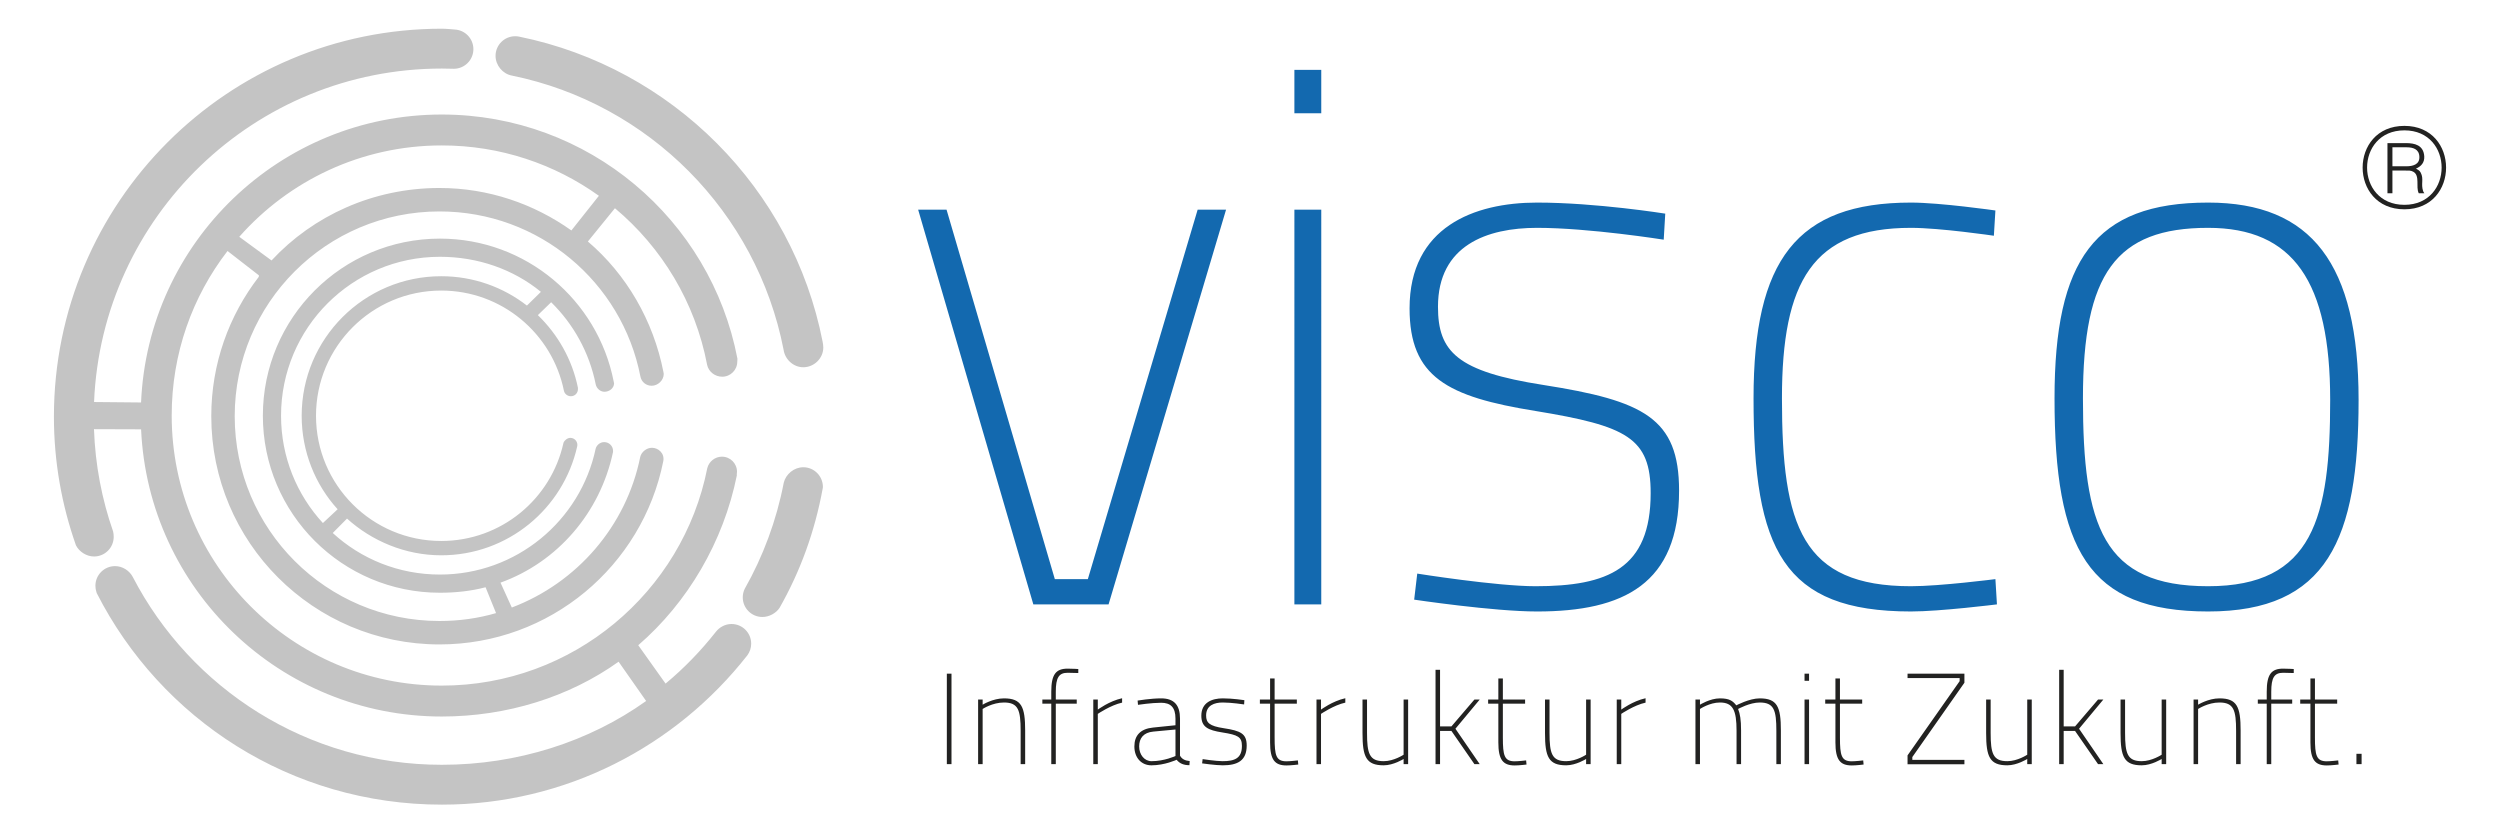
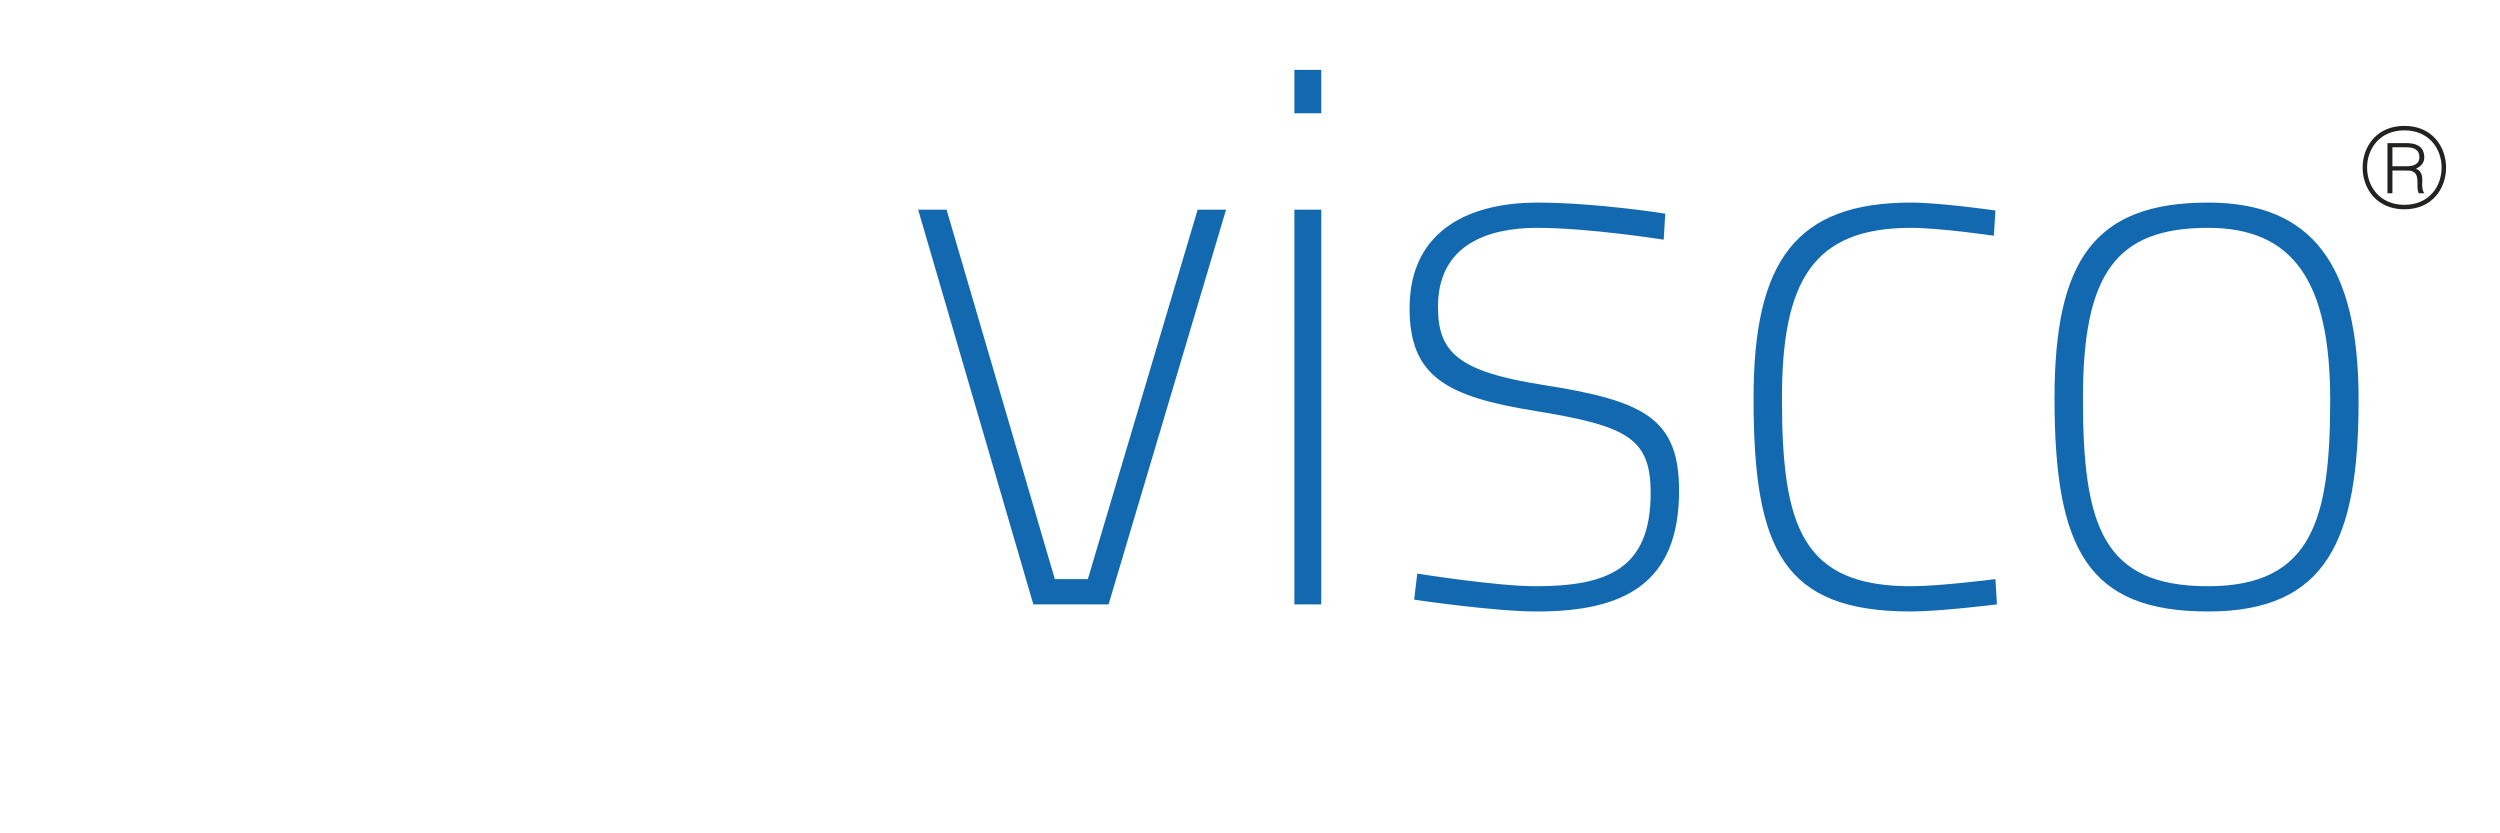
<svg xmlns="http://www.w3.org/2000/svg" version="1.1" id="Layer_1" x="0px" y="0px" width="3000px" height="1000px" viewBox="0 0 3000 1000" enable-background="new 0 0 3000 1000" xml:space="preserve">
-   <path id="Claim" fill="#222221" d="M2827.717,916.982h6.206v-12.409h-6.206V916.982z M2804.605,844.396v-4.966h-26.677v-25.278  h-5.428v25.278h-12.252v4.966h12.252v46.528c0,20.785,5.582,27.611,19.697,27.611c5.432,0,14.114-1.087,14.114-1.087l-0.465-4.966  c0,0-9.308,1.086-13.649,1.086c-12.563,0-14.27-6.978-14.27-28.536v-40.637H2804.605z M2725.508,844.396h25.126v-4.966h-25.126  v-9.304c0-17.063,3.723-22.801,14.266-22.801c4.348,0,12.72,0.31,12.72,0.31v-4.807c0,0-7.288-0.466-12.72-0.466  c-14.111,0-19.696,6.826-19.696,27.608v9.459h-10.7v4.966h10.7v72.586h5.431V844.396z M2637.719,916.982v-66.229  c0,0,11.789-7.755,25.592-7.755c17.215,0,20.008,9.152,20.008,33.969v40.015h5.432v-40.325c0-28.54-4.346-38.62-25.439-38.62  c-13.338,0-25.592,7.599-25.592,7.599v-6.205h-5.429v77.552H2637.719z M2593.982,839.43v66.229c0,0-11.633,7.758-23.884,7.758  c-17.218,0-20.009-9.152-20.009-33.969V839.43h-5.43v40.329c0,28.54,4.342,38.621,25.438,38.621c11.785,0,23.884-7.603,23.884-7.603  v6.204h5.43V839.43H2593.982z M2476.416,916.982v-39.859h13.652l27.605,39.859h6.359l-29.161-42.499l29.161-35.053h-6.359  l-27.605,32.261h-13.652v-67.935h-5.426v113.226H2476.416z M2432.68,839.43v66.229c0,0-11.633,7.758-23.884,7.758  c-17.221,0-20.014-9.152-20.014-33.969V839.43h-5.425v40.329c0,28.54,4.342,38.621,25.438,38.621  c11.785,0,23.884-7.603,23.884-7.603v6.204h5.429V839.43H2432.68z M2289.058,813.686h62.503v3.72l-62.503,89.03v10.702h68.241  v-5.274h-62.503v-3.413l62.503-89.181v-10.858h-68.241V813.686z M2234.617,844.396v-4.966h-26.677v-25.278h-5.429v25.278h-12.254  v4.966h12.254v46.528c0,20.785,5.583,27.611,19.699,27.611c5.428,0,14.114-1.087,14.114-1.087l-0.467-4.966  c0,0-9.306,1.086-13.647,1.086c-12.565,0-14.271-6.978-14.271-28.536v-40.637H2234.617z M2165.44,816.94h5.429v-8.528h-5.429V816.94  z M2165.44,916.982h5.429V839.43h-5.429V916.982z M2039.967,916.982v-66.229c0,0,11.633-7.755,23.884-7.755  c15.665,0,20.01,9.152,20.01,33.969v40.015h5.429v-40.325c0-13.184-1.242-20.009-3.568-25.903c0,0,13.959-7.755,25.903-7.755  c17.214,0,20.006,9.152,20.006,33.969v40.015h5.433v-40.325c0-28.54-4.346-38.62-25.438-38.62c-12.41,0-28.073,8.375-28.073,8.375  c-4.187-5.276-8.068-8.375-19.7-8.375c-11.784,0-23.884,7.599-23.884,7.599v-6.205h-5.429v77.552H2039.967z M1940.085,916.982h5.426  v-60.334c0,0,15.512-10.547,29.161-13.493v-5.274c-15.512,3.413-29.161,13.649-29.161,13.649v-12.1h-5.426V916.982z   M1903.324,839.43v66.229c0,0-11.63,7.758-23.882,7.758c-17.22,0-20.009-9.152-20.009-33.969V839.43h-5.431v40.329  c0,28.54,4.344,38.621,25.439,38.621c11.786,0,23.882-7.603,23.882-7.603v6.204h5.433V839.43H1903.324z M1830.117,844.396v-4.966  h-26.677v-25.278h-5.429v25.278h-12.254v4.966h12.254v46.528c0,20.785,5.585,27.611,19.699,27.611  c5.428,0,14.115-1.087,14.115-1.087l-0.467-4.966c0,0-9.307,1.086-13.648,1.086c-12.565,0-14.271-6.978-14.271-28.536v-40.637  H1830.117z M1728.062,916.982v-39.859h13.652l27.605,39.859h6.36l-29.161-42.499l29.161-35.053h-6.36l-27.605,32.261h-13.652  v-67.935h-5.425v113.226H1728.062z M1684.326,839.43v66.229c0,0-11.633,7.758-23.885,7.758c-17.217,0-20.009-9.152-20.009-33.969  V839.43h-5.428v40.329c0,28.54,4.341,38.621,25.437,38.621c11.786,0,23.885-7.603,23.885-7.603v6.204h5.43V839.43H1684.326z   M1579.79,916.982h5.426v-60.334c0,0,15.512-10.547,29.161-13.493v-5.274c-15.512,3.413-29.161,13.649-29.161,13.649v-12.1h-5.426  V916.982z M1556.213,844.396v-4.966h-26.677v-25.278h-5.428v25.278h-12.255v4.966h12.255v46.528  c0,20.785,5.583,27.611,19.698,27.611c5.428,0,14.114-1.087,14.114-1.087l-0.466-4.966c0,0-9.308,1.086-13.648,1.086  c-12.563,0-14.271-6.978-14.271-28.536v-40.637H1556.213z M1493.245,840.207c0,0-13.957-2.171-25.9-2.171  c-12.721,0-25.749,4.807-25.749,20.781c0,13.494,7.599,17.373,25.437,20.162c18.46,2.949,23.265,5.276,23.265,16.133  c0,14.892-8.684,18.305-23.265,18.305c-7.913,0-23.888-2.485-23.888-2.485l-0.618,5.118c0,0,15.972,2.33,24.817,2.33  c17.527,0,28.691-5.432,28.691-23.733c0-14.27-7.134-17.68-27.45-20.784c-17.372-2.635-21.25-6.514-21.25-15.353  c0-12.099,9.928-15.512,20.009-15.512c10.546,0,25.592,2.326,25.592,2.326L1493.245,840.207z M1410.575,875.414v31.798  c0,0-13.335,6.205-28.692,6.205c-8.683,0-14.891-7.909-14.891-17.683c0-9.619,4.965-16.755,17.062-17.839L1410.575,875.414z   M1416.006,862.231c0-15.975-6.981-24.194-22.646-24.194c-12.407,0-28.227,2.637-28.227,2.637l0.466,5.117  c0,0,16.441-2.484,27.761-2.484c11.323,0,17.214,5.432,17.214,18.925v8.065l-27.143,2.792c-14.888,1.55-22.177,9.46-22.177,22.646  c0,13.493,8.376,22.646,20.472,22.646c15.978,0,30.245-6.671,30.245-6.671c3.721,4.652,8.689,6.512,15.357,6.512l0.308-4.959  c-5.271-0.466-9.304-2.174-11.63-6.519V862.231z M1311.933,916.982h5.431v-60.334c0,0,15.509-10.547,29.156-13.493v-5.274  c-15.507,3.413-29.156,13.649-29.156,13.649v-12.1h-5.431V916.982z M1266.955,844.396h25.13v-4.966h-25.13v-9.304  c0-17.063,3.727-22.801,14.271-22.801c4.345,0,12.72,0.31,12.72,0.31v-4.807c0,0-7.289-0.466-12.72-0.466  c-14.115,0-19.699,6.826-19.699,27.608v9.459h-10.702v4.966h10.702v72.586h5.428V844.396z M1179.17,916.982v-66.229  c0,0,11.785-7.755,25.59-7.755c17.217,0,20.009,9.152,20.009,33.969v40.015h5.429v-40.325c0-28.54-4.341-38.62-25.438-38.62  c-13.339,0-25.59,7.599-25.59,7.599v-6.205h-5.432v77.552H1179.17z M1136.208,916.982h5.581v-108.57h-5.581V916.982z" />
  <path id="R" fill="#222221" d="M2895.902,206.073c8.411,4.557,2.804,18.107,6.545,25.701c0.116,0.236,0.347,0.116,0.466,0.116h6.31  c-0.469-0.818-1.051-1.4-1.403-2.335c-3.037-8.877,1.051-14.602-2.921-22.311c-1.4-2.801-3.27-3.386-5.724-4.906  c6.307-2.687,10.394-7.361,9.931-14.837c-0.934-13.431-11.567-15.769-22.078-15.769h-22.078v60.159h5.958v-27.214h15.888  C2890.414,204.676,2892.866,204.443,2895.902,206.073 M2888.078,176.754c7.361,0,14.951,2.105,15.185,11.448  c0.352,9.349-8.059,11.332-15.536,11.332h-16.819v-22.78H2888.078z M2885.274,156.428c59.573,0,59.573,89.365,0,89.365  C2825.582,245.793,2825.582,156.428,2885.274,156.428 M2885.274,251.164c66.698,0,66.698-100.111,0-100.111  C2818.455,151.053,2818.455,251.164,2885.274,251.164" />
  <path id="visco" fill="#1369AF" d="M2649.717,703.469c-126.233,0-150.189-71.992-150.189-225.45  c0-149.664,39.621-204.606,150.189-204.606c102.272,0,146.498,64.414,146.498,206.505  C2796.215,621.056,2775.945,703.469,2649.717,703.469 M2649.717,243.099c-136.37,0-184.283,69.149-184.283,234.919  c0,180.93,39.621,255.761,184.283,255.761c142.815,0,180.592-86.202,180.592-253.862  C2830.309,316.984,2774.104,243.099,2649.717,243.099 M2293.136,243.099c-137.289,0-188.888,69.149-188.888,234.919  c0,180.93,35.015,255.761,188.888,255.761c35.014,0,103.198-8.524,103.198-8.524l-1.845-30.313c0,0-66.34,8.527-101.354,8.527  c-130.837,0-154.793-71.992-154.793-225.45c0-140.192,36.853-204.606,154.793-204.606c35.014,0,99.511,9.472,99.511,9.472  l1.843-30.311C2394.489,252.574,2328.149,243.099,2293.136,243.099 M1998.303,256.364c0,0-82.927-13.264-153.874-13.264  c-75.558,0-152.954,29.367-152.954,126.935c0,82.413,45.152,106.091,151.109,123.142c109.648,18,138.209,32.207,138.209,98.516  c0,90.938-51.598,111.777-138.209,111.777c-46.993,0-141.896-15.156-141.896-15.156l-3.683,31.261c0,0,94.903,14.206,147.424,14.206  c104.116,0,170.459-33.153,170.459-144.93c0-87.146-42.387-107.985-163.089-126.932c-103.196-16.106-126.233-39.785-126.233-93.781  c0-73.885,58.971-94.725,118.863-94.725c62.655,0,152.029,14.208,152.029,14.208L1998.303,256.364z M1553.266,135.944h32.252V83.845  h-32.252V135.944z M1553.266,725.255h32.252V251.627h-32.252V725.255z M1101.788,251.627l138.209,473.628h90.296l140.974-473.628  h-34.091l-131.759,443.314h-39.622l-129.917-443.314H1101.788z" />
-   <path id="Symbol" fill="#C4C4C4" d="M742.317,794.046l33.04,47.14c-68.49,48.919-154.719,76.564-245.093,76.564  c-161.333,0-301.304-91.285-370.901-225.344c-3.933-7.54-12.21-13.066-21.302-13.066c-13.013,0-23.565,10.55-23.565,23.567  c0,2.613,0.424,5.295,1.206,7.472l0.365,1.299c76.946,151.252,233.026,253.883,414.198,253.883  c148.839,0,281.253-70.389,366.476-179.087c2.942-3.933,4.682-8.817,4.682-14.103c0-13.017-10.552-23.569-23.571-23.569  c-7.644,0-14.44,3.808-18.747,9.281c-17.921,22.759-38.19,43.793-60.43,62.225l-32.786-46.044  c59.272-51.216,102.246-124.02,118.329-203.904l-0.102-1.099c0.182-1.036,0.28-2.096,0.28-3.18c0-9.991-8.101-18.09-18.089-18.09  c-8.462,0-15.574,5.984-17.546,13.668C819.356,710.531,687.506,822.727,530.14,822.727c-179.001,0-324.108-145.104-324.108-324.105  c0-74.458,24.786-142.715,66.994-197.439l37.671,29.25l-0.176,1.765c-35.73,46.429-56.988,104.273-56.988,167.248  c0,151.255,122.607,273.863,273.86,273.863c132.739,0,243.417-94.294,268.524-219.781c1.935-9.644-6.026-16.201-13.61-16.201  c-6.546,0-12.667,5.103-14.049,11.057c-16.82,83.342-76.283,151.184-154.098,180.637l-13.565-29.856  c68.483-24.657,119.55-83.995,134.97-156.459c0.075-0.514,0.113-1.037,0.113-1.57c0-5.868-4.756-10.622-10.624-10.622  c-4.944,0-9.101,3.548-10.284,7.952c-18.286,86.346-95.196,150.992-186.857,150.992c-49.531,0-94.721-18.743-128.618-49.878  l17.127-17.286c29.675,26.847,69.926,44.064,113.031,44.064c79.938,0,146.6-55.979,163.256-131.034  c0.083-0.475,0.125-0.971,0.125-1.473c0-4.646-3.768-8.414-8.414-8.414c-3.5,0-6.946,2.802-8.218,5.835  c-14.799,67.564-74.879,117.89-146.75,117.89c-82.98,0-150.249-67.269-150.249-150.246c0-82.984,67.268-150.249,150.249-150.249  c72.614,0,133.199,51.508,147.197,119.985c0.762,4.04,4.36,6.829,8.444,6.829c4.652,0,8.42-3.771,8.42-8.421  c0-0.483,0.083-1.302,0.006-1.762c-6.91-33.903-24.061-63.909-48.086-87.155l15.945-15.479  c26.791,26.265,45.859,60.377,53.494,98.615c1.078,4.891,5.461,8.833,10.514,8.833c5.868,0,11.499-4.356,11.499-10.224  c0-0.403-0.457-1.95-0.504-2.34c-19.206-97.6-105.238-171.214-208.47-171.214c-117.343,0-212.471,95.125-212.471,212.474  c0,117.345,95.128,212.47,212.471,212.47c18.767,0,37.457-1.994,54.775-6.59l12.577,31.016c-21.556,6.312-44.324,9.48-67.872,9.48  c-135.713,0-245.731-110.02-245.731-245.738c0-135.713,110.018-245.731,245.731-245.731c119.505,0,218.974,84.834,241.062,197.878  c1.146,6.596,6.763,11.305,13.521,11.305c7.588,0,14.521-6.599,14.521-14.183c0-0.735-0.274-1.667-0.385-2.371  c-12.15-61.822-44.5-117.242-90.663-156.549l32.472-39.929c56.303,47.08,96.379,112.921,110.627,187.908  c1.762,8.31,9.43,14.267,18.101,14.267c9.988,0,18.083-8.101,18.083-18.089c0-0.952,0.287-2.789,0.149-3.703  c-31.953-166.791-178.628-292.83-354.741-292.83c-194.238,0-352.66,153.313-360.869,345.526l-56.393-0.541  c9.221-222.558,192.56-400.152,417.387-400.152c4.816,0,9.83,0.113,14.607,0.274c12.846-0.2,23.195-10.675,23.195-23.565  c0-12.663-9.985-22.992-22.514-23.544c0,0-10.206-0.979-15.288-0.979c-257.126,0-465.563,208.437-465.563,465.563  c0,54.24,9.399,106.023,26.45,154.419c3.935,7.672,12.636,13.356,21.723,13.356c13.016,0,23.571-10.552,23.571-23.567  c0-2.002-0.224-4.555-0.69-6.406c-13.49-38.641-21.466-79.755-22.974-122.813l56.528,0.186  c8.653,191.941,166.89,344.646,360.83,344.646C608.217,859.822,683.246,836.31,742.317,794.046 M325.844,312.548l-38.716-28.385  c59.386-67.241,146.248-109.648,243.012-109.648c70.316,0,135.405,22.395,188.52,60.439l-32.995,41.583  c-44.715-31.759-99.246-50.95-158.272-50.95C447.995,225.586,375.865,258.662,325.844,312.548 M632.308,366.689  c-28.379-22.042-64.08-35.22-102.856-35.22c-92.479,0-167.441,74.963-167.441,167.445c0,43.159,16.327,82.675,43.147,112.198  l-17.678,16.543c-31.186-33.847-50.218-79.122-50.218-128.848c0-105.298,85.354-190.656,190.649-190.656  c45.787,0,88.31,15.163,121.177,42.067L632.308,366.689z M614.165,90.68c164.569,33.553,293.943,163.862,326.117,328.927  c1.607,11.625,11.735,21.099,23.631,21.099c13.016,0,24.043-10.726,24.043-23.744c0-1.846-0.413-5.202-0.813-6.925  C951.157,226.225,806.36,81.313,623.039,43.97c-1.556-0.323-3.165-0.49-4.813-0.49c-13.013,0-23.565,10.553-23.565,23.565  C594.661,78.476,603.368,88.694,614.165,90.68 M935.391,729.561c25.187-44.354,42.41-91.821,51.914-143.728l0.176-1.394  c0-13.193-10.552-23.745-23.568-23.745c-11.099,0-20.893,8.328-23.392,18.486c-8.689,45.282-24.912,88.729-46.945,127.537  c-1.452,3.195-2.267,6.479-2.267,10.093c0,13.019,10.555,23.571,23.571,23.571C923.018,740.382,931.157,735.831,935.391,729.561" />
</svg>